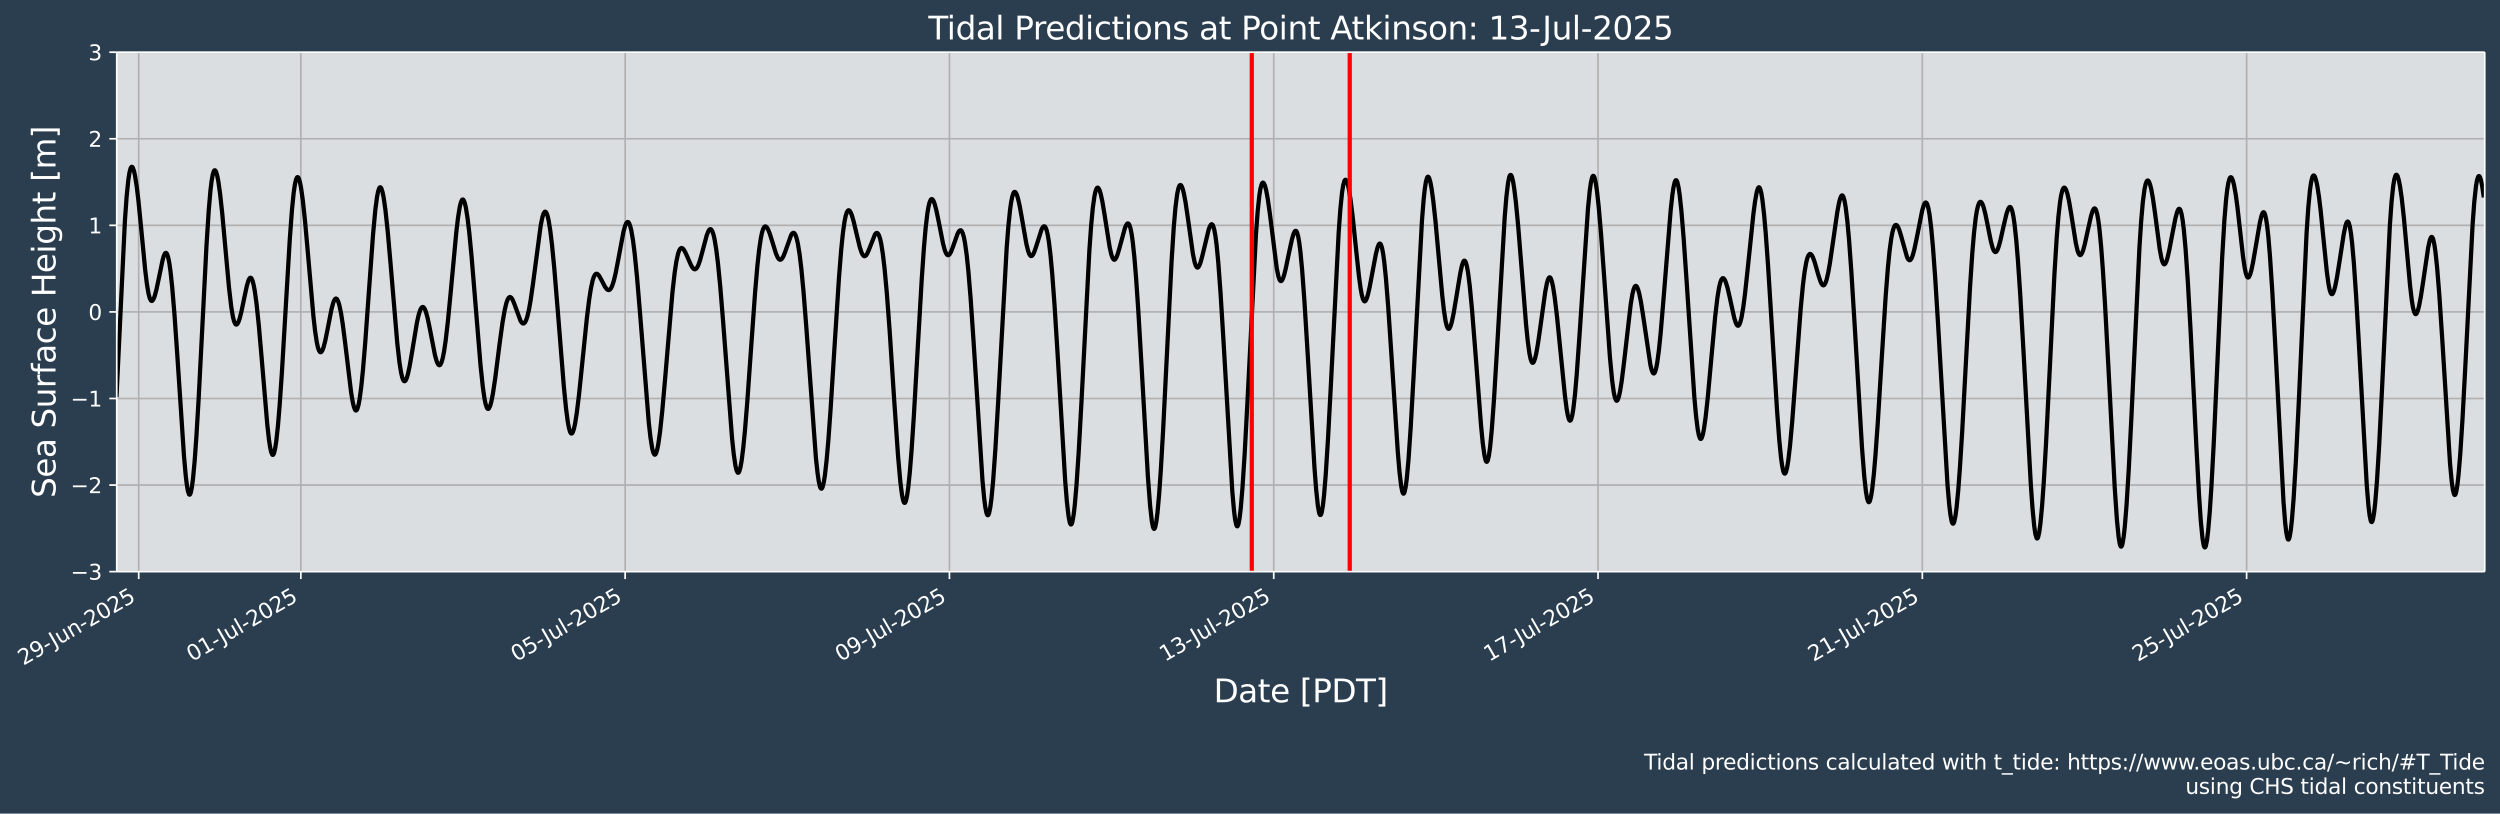
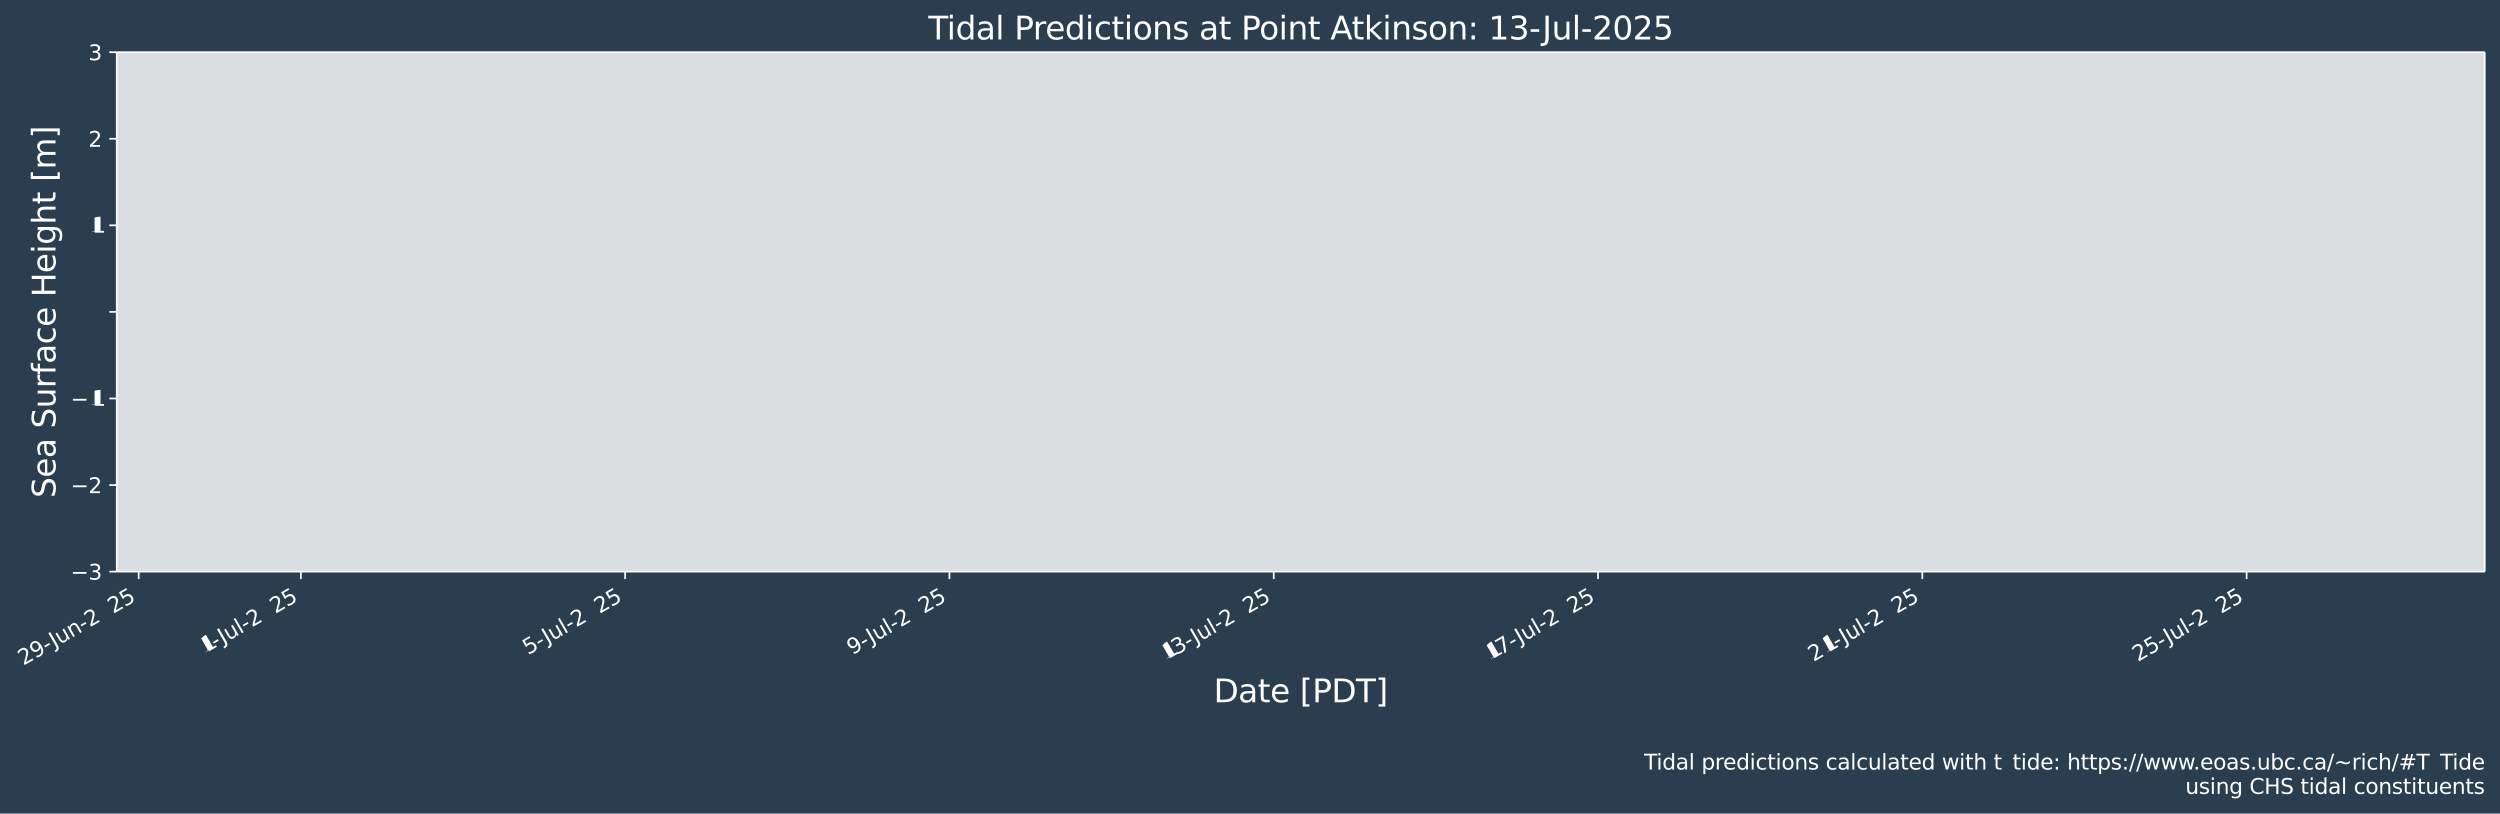
<svg xmlns="http://www.w3.org/2000/svg" xmlns:xlink="http://www.w3.org/1999/xlink" width="1178.2pt" height="383.43pt" version="1.1" viewBox="0 0 1178.2 383.43">
  <defs>
    <style type="text/css">*{stroke-linejoin: round; stroke-linecap: butt}</style>
  </defs>
  <g id="figure_1">
    <g id="patch_1">
      <path d="m0 383.43h1178.2v-383.43h-1178.2z" fill="#2b3e50" />
    </g>
    <g id="axes_1">
      <g id="patch_2">
        <path d="m55.019 269.4h1116v-244.8h-1116z" fill="#dbdee1" />
      </g>
      <g id="matplotlib.axis_1">
        <g id="xtick_1">
          <g id="line2d_1">
            <path d="m65.367 269.4v-244.8" clip-path="url(#p19560faa5f)" fill="none" stroke="#b0b0b0" stroke-linecap="square" stroke-width=".8" />
          </g>
          <g id="line2d_2">
            <defs>
              <path id="mb50087f4c3" d="m0 0v3.5" stroke="#fff" stroke-width=".8" />
            </defs>
            <use x="65.367" y="269.398" fill="#ffffff" stroke="#ffffff" stroke-width=".8" xlink:href="#mb50087f4c3" />
          </g>
          <g id="text_1">
            <g transform="translate(10.999 313.77) rotate(-30) scale(.1 -.1)" fill="#fff">
              <defs>
                <path id="DejaVuSans-32" transform="scale(.016)" d="m1228 531h2203v-531h-2962v531q359 372 979 998 621 627 780 809 303 340 423 576 121 236 121 464 0 372-261 606-261 235-680 235-297 0-627-103-329-103-704-313v638q381 153 712 231 332 78 607 78 725 0 1156-363 431-362 431-968 0-288-108-546-107-257-392-607-78-91-497-524-418-433-1181-1211z" />
                <path id="DejaVuSans-39" transform="scale(.016)" d="m703 97v575q238-113 481-172 244-59 479-59 625 0 954 420 330 420 377 1277-181-269-460-413-278-144-615-144-700 0-1108 423-408 424-408 1159 0 718 425 1152 425 435 1131 435 810 0 1236-621 427-620 427-1801 0-1103-524-1761-523-658-1407-658-238 0-482 47-243 47-506 141zm1256 1978q425 0 673 290 249 291 249 798 0 503-249 795-248 292-673 292t-673-292-248-795q0-507 248-798 248-290 673-290z" />
                <path id="DejaVuSans-2d" transform="scale(.016)" d="m313 2009h1684v-512h-1684v512z" />
                <path id="DejaVuSans-4a" transform="scale(.016)" d="m628 4666h631v-4341q0-844-320-1225t-1030-381h-240v531h197q418 0 590 235 172 234 172 840v4341z" />
                <path id="DejaVuSans-75" transform="scale(.016)" d="m544 1381v2119h575v-2097q0-497 193-746 194-248 582-248 465 0 735 297 271 297 271 810v1984h575v-3500h-575v538q-209-319-486-474-276-155-642-155-603 0-916 375-312 375-312 1097zm1447 2203z" />
                <path id="DejaVuSans-6e" transform="scale(.016)" d="m3513 2113v-2113h-575v2094q0 497-194 743-194 247-581 247-466 0-735-297-269-296-269-809v-1978h-578v3500h578v-544q207 316 486 472 280 156 646 156 603 0 912-373 310-373 310-1098z" />
-                 <path id="DejaVuSans-30" transform="scale(.016)" d="m2034 4250q-487 0-733-480-245-479-245-1442 0-959 245-1439 246-480 733-480 491 0 736 480 246 480 246 1439 0 963-246 1442-245 480-736 480zm0 500q785 0 1199-621 414-620 414-1801 0-1178-414-1799-414-620-1199-620-784 0-1198 620-414 621-414 1799 0 1181 414 1801 414 621 1198 621z" />
                <path id="DejaVuSans-35" transform="scale(.016)" d="m691 4666h2478v-532h-1900v-1143q137 47 274 70 138 23 276 23 781 0 1237-428 457-428 457-1159 0-753-469-1171-469-417-1322-417-294 0-599 50-304 50-629 150v635q281-153 581-228t634-75q541 0 856 284 316 284 316 772 0 487-316 771-315 285-856 285-253 0-505-56-251-56-513-175v2344z" />
              </defs>
              <use xlink:href="#DejaVuSans-32" />
              <use transform="translate(63.623)" xlink:href="#DejaVuSans-39" />
              <use transform="translate(127.25)" xlink:href="#DejaVuSans-2d" />
              <use transform="translate(168.96)" xlink:href="#DejaVuSans-4a" />
              <use transform="translate(198.45)" xlink:href="#DejaVuSans-75" />
              <use transform="translate(261.83)" xlink:href="#DejaVuSans-6e" />
              <use transform="translate(325.21)" xlink:href="#DejaVuSans-2d" />
              <use transform="translate(361.29)" xlink:href="#DejaVuSans-32" />
              <use transform="translate(424.91)" xlink:href="#DejaVuSans-30" />
              <use transform="translate(488.54)" xlink:href="#DejaVuSans-32" />
              <use transform="translate(552.16)" xlink:href="#DejaVuSans-35" />
            </g>
          </g>
        </g>
        <g id="xtick_2">
          <g id="line2d_3">
            <path d="m141.78 269.4v-244.8" clip-path="url(#p19560faa5f)" fill="none" stroke="#b0b0b0" stroke-linecap="square" stroke-width=".8" />
          </g>
          <g id="line2d_4">
            <use x="141.784" y="269.398" fill="#ffffff" stroke="#ffffff" stroke-width=".8" xlink:href="#mb50087f4c3" />
          </g>
          <g id="text_2">
            <g transform="translate(90.498 311.99) rotate(-30) scale(.1 -.1)" fill="#fff">
              <defs>
-                 <path id="DejaVuSans-31" transform="scale(.016)" d="m794 531h1031v3560l-1122-225v575l1116 225h631v-4135h1031v-531h-2687v531z" />
+                 <path id="DejaVuSans-31" transform="scale(.016)" d="m794 531h1031v3560v575l1116 225h631v-4135h1031v-531h-2687v531z" />
                <path id="DejaVuSans-6c" transform="scale(.016)" d="m603 4863h575v-4863h-575v4863z" />
              </defs>
              <use xlink:href="#DejaVuSans-30" />
              <use transform="translate(63.623)" xlink:href="#DejaVuSans-31" />
              <use transform="translate(127.25)" xlink:href="#DejaVuSans-2d" />
              <use transform="translate(168.96)" xlink:href="#DejaVuSans-4a" />
              <use transform="translate(198.45)" xlink:href="#DejaVuSans-75" />
              <use transform="translate(261.83)" xlink:href="#DejaVuSans-6c" />
              <use transform="translate(289.61)" xlink:href="#DejaVuSans-2d" />
              <use transform="translate(325.69)" xlink:href="#DejaVuSans-32" />
              <use transform="translate(389.32)" xlink:href="#DejaVuSans-30" />
              <use transform="translate(452.94)" xlink:href="#DejaVuSans-32" />
              <use transform="translate(516.56)" xlink:href="#DejaVuSans-35" />
            </g>
          </g>
        </g>
        <g id="xtick_3">
          <g id="line2d_5">
            <path d="m294.62 269.4v-244.8" clip-path="url(#p19560faa5f)" fill="none" stroke="#b0b0b0" stroke-linecap="square" stroke-width=".8" />
          </g>
          <g id="line2d_6">
            <use x="294.617" y="269.398" fill="#ffffff" stroke="#ffffff" stroke-width=".8" xlink:href="#mb50087f4c3" />
          </g>
          <g id="text_3">
            <g transform="translate(243.33 311.99) rotate(-30) scale(.1 -.1)" fill="#fff">
              <use xlink:href="#DejaVuSans-30" />
              <use transform="translate(63.623)" xlink:href="#DejaVuSans-35" />
              <use transform="translate(127.25)" xlink:href="#DejaVuSans-2d" />
              <use transform="translate(168.96)" xlink:href="#DejaVuSans-4a" />
              <use transform="translate(198.45)" xlink:href="#DejaVuSans-75" />
              <use transform="translate(261.83)" xlink:href="#DejaVuSans-6c" />
              <use transform="translate(289.61)" xlink:href="#DejaVuSans-2d" />
              <use transform="translate(325.69)" xlink:href="#DejaVuSans-32" />
              <use transform="translate(389.32)" xlink:href="#DejaVuSans-30" />
              <use transform="translate(452.94)" xlink:href="#DejaVuSans-32" />
              <use transform="translate(516.56)" xlink:href="#DejaVuSans-35" />
            </g>
          </g>
        </g>
        <g id="xtick_4">
          <g id="line2d_7">
            <path d="m447.45 269.4v-244.8" clip-path="url(#p19560faa5f)" fill="none" stroke="#b0b0b0" stroke-linecap="square" stroke-width=".8" />
          </g>
          <g id="line2d_8">
            <use x="447.45" y="269.398" fill="#ffffff" stroke="#ffffff" stroke-width=".8" xlink:href="#mb50087f4c3" />
          </g>
          <g id="text_4">
            <g transform="translate(396.16 311.99) rotate(-30) scale(.1 -.1)" fill="#fff">
              <use xlink:href="#DejaVuSans-30" />
              <use transform="translate(63.623)" xlink:href="#DejaVuSans-39" />
              <use transform="translate(127.25)" xlink:href="#DejaVuSans-2d" />
              <use transform="translate(168.96)" xlink:href="#DejaVuSans-4a" />
              <use transform="translate(198.45)" xlink:href="#DejaVuSans-75" />
              <use transform="translate(261.83)" xlink:href="#DejaVuSans-6c" />
              <use transform="translate(289.61)" xlink:href="#DejaVuSans-2d" />
              <use transform="translate(325.69)" xlink:href="#DejaVuSans-32" />
              <use transform="translate(389.32)" xlink:href="#DejaVuSans-30" />
              <use transform="translate(452.94)" xlink:href="#DejaVuSans-32" />
              <use transform="translate(516.56)" xlink:href="#DejaVuSans-35" />
            </g>
          </g>
        </g>
        <g id="xtick_5">
          <g id="line2d_9">
            <path d="m600.28 269.4v-244.8" clip-path="url(#p19560faa5f)" fill="none" stroke="#b0b0b0" stroke-linecap="square" stroke-width=".8" />
          </g>
          <g id="line2d_10">
            <use x="600.283" y="269.398" fill="#ffffff" stroke="#ffffff" stroke-width=".8" xlink:href="#mb50087f4c3" />
          </g>
          <g id="text_5">
            <g transform="translate(549 311.99) rotate(-30) scale(.1 -.1)" fill="#fff">
              <defs>
                <path id="DejaVuSans-33" transform="scale(.016)" d="m2597 2516q453-97 707-404 255-306 255-756 0-690-475-1069-475-378-1350-378-293 0-604 58t-642 174v609q262-153 574-231 313-78 654-78 593 0 904 234t311 681q0 413-289 645-289 233-804 233h-544v519h569q465 0 712 186t247 536q0 359-255 551-254 193-729 193-260 0-557-57-297-56-653-174v562q360 100 674 150t592 50q719 0 1137-327 419-326 419-882 0-388-222-655t-631-370z" />
              </defs>
              <use xlink:href="#DejaVuSans-31" />
              <use transform="translate(63.623)" xlink:href="#DejaVuSans-33" />
              <use transform="translate(127.25)" xlink:href="#DejaVuSans-2d" />
              <use transform="translate(168.96)" xlink:href="#DejaVuSans-4a" />
              <use transform="translate(198.45)" xlink:href="#DejaVuSans-75" />
              <use transform="translate(261.83)" xlink:href="#DejaVuSans-6c" />
              <use transform="translate(289.61)" xlink:href="#DejaVuSans-2d" />
              <use transform="translate(325.69)" xlink:href="#DejaVuSans-32" />
              <use transform="translate(389.32)" xlink:href="#DejaVuSans-30" />
              <use transform="translate(452.94)" xlink:href="#DejaVuSans-32" />
              <use transform="translate(516.56)" xlink:href="#DejaVuSans-35" />
            </g>
          </g>
        </g>
        <g id="xtick_6">
          <g id="line2d_11">
            <path d="m753.12 269.4v-244.8" clip-path="url(#p19560faa5f)" fill="none" stroke="#b0b0b0" stroke-linecap="square" stroke-width=".8" />
          </g>
          <g id="line2d_12">
            <use x="753.116" y="269.398" fill="#ffffff" stroke="#ffffff" stroke-width=".8" xlink:href="#mb50087f4c3" />
          </g>
          <g id="text_6">
            <g transform="translate(701.83 311.99) rotate(-30) scale(.1 -.1)" fill="#fff">
              <defs>
                <path id="DejaVuSans-37" transform="scale(.016)" d="m525 4666h3e3v-269l-1694-4397h-659l1594 4134h-2241v532z" />
              </defs>
              <use xlink:href="#DejaVuSans-31" />
              <use transform="translate(63.623)" xlink:href="#DejaVuSans-37" />
              <use transform="translate(127.25)" xlink:href="#DejaVuSans-2d" />
              <use transform="translate(168.96)" xlink:href="#DejaVuSans-4a" />
              <use transform="translate(198.45)" xlink:href="#DejaVuSans-75" />
              <use transform="translate(261.83)" xlink:href="#DejaVuSans-6c" />
              <use transform="translate(289.61)" xlink:href="#DejaVuSans-2d" />
              <use transform="translate(325.69)" xlink:href="#DejaVuSans-32" />
              <use transform="translate(389.32)" xlink:href="#DejaVuSans-30" />
              <use transform="translate(452.94)" xlink:href="#DejaVuSans-32" />
              <use transform="translate(516.56)" xlink:href="#DejaVuSans-35" />
            </g>
          </g>
        </g>
        <g id="xtick_7">
          <g id="line2d_13">
            <path d="m905.95 269.4v-244.8" clip-path="url(#p19560faa5f)" fill="none" stroke="#b0b0b0" stroke-linecap="square" stroke-width=".8" />
          </g>
          <g id="line2d_14">
            <use x="905.949" y="269.398" fill="#ffffff" stroke="#ffffff" stroke-width=".8" xlink:href="#mb50087f4c3" />
          </g>
          <g id="text_7">
            <g transform="translate(854.66 311.99) rotate(-30) scale(.1 -.1)" fill="#fff">
              <use xlink:href="#DejaVuSans-32" />
              <use transform="translate(63.623)" xlink:href="#DejaVuSans-31" />
              <use transform="translate(127.25)" xlink:href="#DejaVuSans-2d" />
              <use transform="translate(168.96)" xlink:href="#DejaVuSans-4a" />
              <use transform="translate(198.45)" xlink:href="#DejaVuSans-75" />
              <use transform="translate(261.83)" xlink:href="#DejaVuSans-6c" />
              <use transform="translate(289.61)" xlink:href="#DejaVuSans-2d" />
              <use transform="translate(325.69)" xlink:href="#DejaVuSans-32" />
              <use transform="translate(389.32)" xlink:href="#DejaVuSans-30" />
              <use transform="translate(452.94)" xlink:href="#DejaVuSans-32" />
              <use transform="translate(516.56)" xlink:href="#DejaVuSans-35" />
            </g>
          </g>
        </g>
        <g id="xtick_8">
          <g id="line2d_15">
            <path d="m1058.8 269.4v-244.8" clip-path="url(#p19560faa5f)" fill="none" stroke="#b0b0b0" stroke-linecap="square" stroke-width=".8" />
          </g>
          <g id="line2d_16">
            <use x="1058.782" y="269.398" fill="#ffffff" stroke="#ffffff" stroke-width=".8" xlink:href="#mb50087f4c3" />
          </g>
          <g id="text_8">
            <g transform="translate(1007.5 311.99) rotate(-30) scale(.1 -.1)" fill="#fff">
              <use xlink:href="#DejaVuSans-32" />
              <use transform="translate(63.623)" xlink:href="#DejaVuSans-35" />
              <use transform="translate(127.25)" xlink:href="#DejaVuSans-2d" />
              <use transform="translate(168.96)" xlink:href="#DejaVuSans-4a" />
              <use transform="translate(198.45)" xlink:href="#DejaVuSans-75" />
              <use transform="translate(261.83)" xlink:href="#DejaVuSans-6c" />
              <use transform="translate(289.61)" xlink:href="#DejaVuSans-2d" />
              <use transform="translate(325.69)" xlink:href="#DejaVuSans-32" />
              <use transform="translate(389.32)" xlink:href="#DejaVuSans-30" />
              <use transform="translate(452.94)" xlink:href="#DejaVuSans-32" />
              <use transform="translate(516.56)" xlink:href="#DejaVuSans-35" />
            </g>
          </g>
        </g>
        <g id="text_9">
          <g transform="translate(571.98 330.97) scale(.15 -.15)" fill="#fff">
            <defs>
              <path id="BitstreamVeraSans-Roman-44" transform="scale(.016)" d="m1259 4147v-3628h763q966 0 1414 437 448 438 448 1382 0 937-448 1373t-1414 436h-763zm-631 519h1297q1356 0 1990-564 635-564 635-1764 0-1207-638-1773-637-565-1987-565h-1297v4666z" />
              <path id="BitstreamVeraSans-Roman-61" transform="scale(.016)" d="m2194 1759q-697 0-966-159t-269-544q0-306 202-486 202-179 548-179 479 0 768 339t289 901v128h-572zm1147 238v-1997h-575v531q-197-318-491-470t-719-152q-537 0-855 302-317 302-317 808 0 590 395 890 396 300 1180 300h807v57q0 397-261 614t-733 217q-300 0-585-72-284-72-546-216v532q315 122 612 182 297 61 578 61 760 0 1135-394 375-393 375-1193z" />
              <path id="BitstreamVeraSans-Roman-74" transform="scale(.016)" d="m1172 4494v-994h1184v-447h-1184v-1900q0-428 117-550t477-122h590v-481h-590q-666 0-919 248-253 249-253 905v1900h-422v447h422v994h578z" />
              <path id="BitstreamVeraSans-Roman-65" transform="scale(.016)" d="m3597 1894v-281h-2644q38-594 358-905t892-311q331 0 642 81t618 244v-544q-310-131-635-200t-659-69q-838 0-1327 487-489 488-489 1320 0 859 464 1363 464 505 1252 505 706 0 1117-455 411-454 411-1235zm-575 169q-6 471-264 752-258 282-683 282-481 0-770-272t-333-766l2050 4z" />
              <path id="BitstreamVeraSans-Roman-5b" transform="scale(.016)" d="m550 4863h1325v-447h-750v-4813h750v-447h-1325v5707z" />
              <path id="BitstreamVeraSans-Roman-50" transform="scale(.016)" d="m1259 4147v-1753h794q441 0 681 228 241 228 241 650 0 419-241 647-240 228-681 228h-794zm-631 519h1425q785 0 1186-355 402-355 402-1039 0-691-402-1044-401-353-1186-353h-794v-1875h-631v4666z" />
              <path id="BitstreamVeraSans-Roman-54" transform="scale(.016)" d="m-19 4666h3947v-532h-1656v-4134h-634v4134h-1657v532z" />
              <path id="BitstreamVeraSans-Roman-5d" transform="scale(.016)" d="m1947 4863v-5707h-1325v447h747v4813h-747v447h1325z" />
            </defs>
            <use xlink:href="#BitstreamVeraSans-Roman-44" />
            <use transform="translate(77.002)" xlink:href="#BitstreamVeraSans-Roman-61" />
            <use transform="translate(138.28)" xlink:href="#BitstreamVeraSans-Roman-74" />
            <use transform="translate(177.49)" xlink:href="#BitstreamVeraSans-Roman-65" />
            <use transform="translate(239.01)" xlink:href="#BitstreamVeraSans-Roman-20" />
            <use transform="translate(270.8)" xlink:href="#BitstreamVeraSans-Roman-5b" />
            <use transform="translate(309.81)" xlink:href="#BitstreamVeraSans-Roman-50" />
            <use transform="translate(370.12)" xlink:href="#BitstreamVeraSans-Roman-44" />
            <use transform="translate(447.12)" xlink:href="#BitstreamVeraSans-Roman-54" />
            <use transform="translate(508.2)" xlink:href="#BitstreamVeraSans-Roman-5d" />
          </g>
        </g>
      </g>
      <g id="matplotlib.axis_2">
        <g id="ytick_1">
          <g id="line2d_17">
            <path d="m55.019 269.4h1116" clip-path="url(#p19560faa5f)" fill="none" stroke="#b0b0b0" stroke-linecap="square" stroke-width=".8" />
          </g>
          <g id="line2d_18">
            <defs>
              <path id="m6c40f600f6" d="m0 0h-3.5" stroke="#fff" stroke-width=".8" />
            </defs>
            <use x="55.019" y="269.398" fill="#ffffff" stroke="#ffffff" stroke-width=".8" xlink:href="#m6c40f600f6" />
          </g>
          <g id="text_10">
            <g transform="translate(33.277 273.2) scale(.1 -.1)" fill="#fff">
              <defs>
                <path id="DejaVuSans-2212" transform="scale(.016)" d="m678 2272h4006v-531h-4006v531z" />
              </defs>
              <use xlink:href="#DejaVuSans-2212" />
              <use transform="translate(83.789)" xlink:href="#DejaVuSans-33" />
            </g>
          </g>
        </g>
        <g id="ytick_2">
          <g id="line2d_19">
            <path d="m55.019 228.6h1116" clip-path="url(#p19560faa5f)" fill="none" stroke="#b0b0b0" stroke-linecap="square" stroke-width=".8" />
          </g>
          <g id="line2d_20">
            <use x="55.019" y="228.598" fill="#ffffff" stroke="#ffffff" stroke-width=".8" xlink:href="#m6c40f600f6" />
          </g>
          <g id="text_11">
            <g transform="translate(33.277 232.4) scale(.1 -.1)" fill="#fff">
              <use xlink:href="#DejaVuSans-2212" />
              <use transform="translate(83.789)" xlink:href="#DejaVuSans-32" />
            </g>
          </g>
        </g>
        <g id="ytick_3">
          <g id="line2d_21">
            <path d="m55.019 187.8h1116" clip-path="url(#p19560faa5f)" fill="none" stroke="#b0b0b0" stroke-linecap="square" stroke-width=".8" />
          </g>
          <g id="line2d_22">
            <use x="55.019" y="187.798" fill="#ffffff" stroke="#ffffff" stroke-width=".8" xlink:href="#m6c40f600f6" />
          </g>
          <g id="text_12">
            <g transform="translate(33.277 191.6) scale(.1 -.1)" fill="#fff">
              <use xlink:href="#DejaVuSans-2212" />
              <use transform="translate(83.789)" xlink:href="#DejaVuSans-31" />
            </g>
          </g>
        </g>
        <g id="ytick_4">
          <g id="line2d_23">
-             <path d="m55.019 147h1116" clip-path="url(#p19560faa5f)" fill="none" stroke="#b0b0b0" stroke-linecap="square" stroke-width=".8" />
-           </g>
+             </g>
          <g id="line2d_24">
            <use x="55.019" y="146.998" fill="#ffffff" stroke="#ffffff" stroke-width=".8" xlink:href="#m6c40f600f6" />
          </g>
          <g id="text_13">
            <g transform="translate(41.657 150.8) scale(.1 -.1)" fill="#fff">
              <use xlink:href="#DejaVuSans-30" />
            </g>
          </g>
        </g>
        <g id="ytick_5">
          <g id="line2d_25">
            <path d="m55.019 106.2h1116" clip-path="url(#p19560faa5f)" fill="none" stroke="#b0b0b0" stroke-linecap="square" stroke-width=".8" />
          </g>
          <g id="line2d_26">
            <use x="55.019" y="106.198" fill="#ffffff" stroke="#ffffff" stroke-width=".8" xlink:href="#m6c40f600f6" />
          </g>
          <g id="text_14">
            <g transform="translate(41.657 110) scale(.1 -.1)" fill="#fff">
              <use xlink:href="#DejaVuSans-31" />
            </g>
          </g>
        </g>
        <g id="ytick_6">
          <g id="line2d_27">
            <path d="m55.019 65.398h1116" clip-path="url(#p19560faa5f)" fill="none" stroke="#b0b0b0" stroke-linecap="square" stroke-width=".8" />
          </g>
          <g id="line2d_28">
            <use x="55.019" y="65.398" fill="#ffffff" stroke="#ffffff" stroke-width=".8" xlink:href="#m6c40f600f6" />
          </g>
          <g id="text_15">
            <g transform="translate(41.657 69.197) scale(.1 -.1)" fill="#fff">
              <use xlink:href="#DejaVuSans-32" />
            </g>
          </g>
        </g>
        <g id="ytick_7">
          <g id="line2d_29">
            <path d="m55.019 24.598h1116" clip-path="url(#p19560faa5f)" fill="none" stroke="#b0b0b0" stroke-linecap="square" stroke-width=".8" />
          </g>
          <g id="line2d_30">
            <use x="55.019" y="24.598" fill="#ffffff" stroke="#ffffff" stroke-width=".8" xlink:href="#m6c40f600f6" />
          </g>
          <g id="text_16">
            <g transform="translate(41.657 28.397) scale(.1 -.1)" fill="#fff">
              <use xlink:href="#DejaVuSans-33" />
            </g>
          </g>
        </g>
        <g id="text_17">
          <g transform="translate(26.157 234.64) rotate(-90) scale(.15 -.15)" fill="#fff">
            <defs>
              <path id="BitstreamVeraSans-Roman-53" transform="scale(.016)" d="m3425 4513v-616q-359 172-678 256-319 85-616 85-515 0-795-200t-280-569q0-310 186-468 186-157 705-254l381-78q706-135 1042-474t336-907q0-679-455-1029-454-350-1332-350-331 0-705 75-373 75-773 222v650q384-215 753-325 369-109 725-109 540 0 834 212 294 213 294 607 0 343-211 537t-692 291l-385 75q-706 140-1022 440-315 300-315 835 0 619 436 975t1201 356q329 0 669-60 341-59 697-177z" />
              <path id="BitstreamVeraSans-Roman-75" transform="scale(.016)" d="m544 1381v2119h575v-2097q0-497 193-746 194-248 582-248 465 0 735 297 271 297 271 810v1984h575v-3500h-575v538q-209-319-486-474-276-155-642-155-603 0-916 375-312 375-312 1097z" />
              <path id="BitstreamVeraSans-Roman-72" transform="scale(.016)" d="m2631 2963q-97 56-211 82-114 27-251 27-488 0-749-317t-261-911v-1844h-578v3500h578v-544q182 319 472 473 291 155 707 155 59 0 131-8 72-7 159-23l3-590z" />
              <path id="BitstreamVeraSans-Roman-66" transform="scale(.016)" d="m2375 4863v-479h-550q-309 0-430-125-120-125-120-450v-309h947v-447h-947v-3053h-578v3053h-550v447h550v244q0 584 272 851 272 268 862 268h544z" />
              <path id="BitstreamVeraSans-Roman-63" transform="scale(.016)" d="m3122 3366v-538q-244 135-489 202t-495 67q-560 0-870-355-309-354-309-995t309-996q310-354 870-354 250 0 495 67t489 202v-532q-241-112-499-168-257-57-548-57-791 0-1257 497-465 497-465 1341 0 856 470 1346 471 491 1290 491 265 0 518-55 253-54 491-163z" />
              <path id="BitstreamVeraSans-Roman-48" transform="scale(.016)" d="m628 4666h631v-1913h2294v1913h631v-4666h-631v2222h-2294v-2222h-631v4666z" />
              <path id="BitstreamVeraSans-Roman-69" transform="scale(.016)" d="m603 3500h575v-3500h-575v3500zm0 1363h575v-729h-575v729z" />
              <path id="BitstreamVeraSans-Roman-67" transform="scale(.016)" d="m2906 1791q0 625-258 968-257 344-723 344-462 0-720-344-258-343-258-968 0-622 258-966t720-344q466 0 723 344 258 344 258 966zm575-1357q0-893-397-1329-396-436-1215-436-303 0-572 45t-522 139v559q253-137 500-202 247-66 503-66 566 0 847 295t281 892v285q-178-310-456-463t-666-153q-643 0-1037 490-394 491-394 1301 0 812 394 1302 394 491 1037 491 388 0 666-153t456-462v531h575v-3066z" />
              <path id="BitstreamVeraSans-Roman-68" transform="scale(.016)" d="m3513 2113v-2113h-575v2094q0 497-194 743-194 247-581 247-466 0-735-297-269-296-269-809v-1978h-578v4863h578v-1907q207 316 486 472 280 156 646 156 603 0 912-373 310-373 310-1098z" />
              <path id="BitstreamVeraSans-Roman-6d" transform="scale(.016)" d="m3328 2828q216 388 516 572t706 184q547 0 844-383 297-382 297-1088v-2113h-578v2094q0 503-179 746-178 244-543 244-447 0-707-297-259-296-259-809v-1978h-578v2094q0 506-178 748t-550 242q-441 0-701-298-259-298-259-808v-1978h-578v3500h578v-544q197 322 472 475t653 153q382 0 649-194 267-193 395-562z" />
            </defs>
            <use xlink:href="#BitstreamVeraSans-Roman-53" />
            <use transform="translate(63.477)" xlink:href="#BitstreamVeraSans-Roman-65" />
            <use transform="translate(125)" xlink:href="#BitstreamVeraSans-Roman-61" />
            <use transform="translate(186.28)" xlink:href="#BitstreamVeraSans-Roman-20" />
            <use transform="translate(218.07)" xlink:href="#BitstreamVeraSans-Roman-53" />
            <use transform="translate(281.54)" xlink:href="#BitstreamVeraSans-Roman-75" />
            <use transform="translate(344.92)" xlink:href="#BitstreamVeraSans-Roman-72" />
            <use transform="translate(386.04)" xlink:href="#BitstreamVeraSans-Roman-66" />
            <use transform="translate(421.24)" xlink:href="#BitstreamVeraSans-Roman-61" />
            <use transform="translate(482.52)" xlink:href="#BitstreamVeraSans-Roman-63" />
            <use transform="translate(537.5)" xlink:href="#BitstreamVeraSans-Roman-65" />
            <use transform="translate(599.02)" xlink:href="#BitstreamVeraSans-Roman-20" />
            <use transform="translate(630.81)" xlink:href="#BitstreamVeraSans-Roman-48" />
            <use transform="translate(706.01)" xlink:href="#BitstreamVeraSans-Roman-65" />
            <use transform="translate(767.53)" xlink:href="#BitstreamVeraSans-Roman-69" />
            <use transform="translate(795.31)" xlink:href="#BitstreamVeraSans-Roman-67" />
            <use transform="translate(858.79)" xlink:href="#BitstreamVeraSans-Roman-68" />
            <use transform="translate(922.17)" xlink:href="#BitstreamVeraSans-Roman-74" />
            <use transform="translate(961.38)" xlink:href="#BitstreamVeraSans-Roman-20" />
            <use transform="translate(993.16)" xlink:href="#BitstreamVeraSans-Roman-5b" />
            <use transform="translate(1032.2)" xlink:href="#BitstreamVeraSans-Roman-6d" />
            <use transform="translate(1129.6)" xlink:href="#BitstreamVeraSans-Roman-5d" />
          </g>
        </g>
      </g>
      <g id="line2d_31">
        <path d="m54.887 187.13 3.98-83.095 0.796-11.191 0.796-7.928 0.531-3.455 0.531-2.064 0.265-0.542 0.265-0.235 0.265 0.057 0.265 0.333 0.531 1.435 0.531 2.368 0.796 5.076 0.796 6.613 1.327 13.379 1.857 19.269 0.796 6.553 0.796 4.731 0.531 2.02 0.531 1.116 0.265 0.236 0.265 0.035 0.265-0.153 0.531-0.815 0.531-1.399 0.796-2.955 1.061-4.997 1.857-8.969 0.531-1.842 0.531-1.184 0.265-0.292 0.265-0.067 0.265 0.173 0.265 0.424 0.531 1.634 0.531 2.698 0.531 3.737 0.796 7.401 1.061 12.679 1.327 19.059 3.184 48.036 0.796 8.952 0.531 4.479 0.531 3.06 0.531 1.505 0.265 0.144 0.265-0.265 0.265-0.672 0.531-2.537 0.531-4.042 0.796-8.578 0.796-11.113 1.061-17.855 1.592-30.978 2.123-41.507 1.061-16.553 0.796-9.208 0.531-4.424 0.531-3.036 0.531-1.694 0.265-0.369 0.265-0.066 0.265 0.223 0.265 0.498 0.531 1.763 0.531 2.695 0.796 5.559 1.061 9.702 1.592 17.561 1.592 17.352 1.061 9.074 0.796 4.718 0.531 2.045 0.531 1.177 0.265 0.279 0.265 0.085 0.265-0.099 0.265-0.27 0.531-1.008 0.531-1.548 0.796-3.119 1.327-6.424 1.327-6.136 0.796-2.502 0.531-0.856 0.265-0.14 0.265 0.067 0.265 0.281 0.531 1.219 0.531 2.096 0.531 2.943 0.796 5.873 1.061 10.126 1.327 15.246 2.653 31.342 0.796 7.104 0.531 3.553 0.531 2.417 0.531 1.161 0.265 0.085 0.265-0.252 0.265-0.59 0.531-2.18 0.531-3.459 0.796-7.368 0.796-9.6 1.061-15.49 1.592-26.873 2.123-35.867 1.061-14.223 0.796-7.806 0.531-3.648 0.531-2.368 0.531-1.112 0.265-0.103 0.265 0.186 0.265 0.464 0.531 1.713 0.531 2.673 0.796 5.578 1.061 9.828 1.327 14.835 2.653 30.312 0.796 7.002 0.796 5.248 0.531 2.42 0.531 1.545 0.531 0.702 0.265 0.053 0.265-0.134 0.531-0.786 0.531-1.399 0.796-3.036 1.061-5.233 1.857-9.552 0.796-3.022 0.531-1.345 0.531-0.712 0.265-0.102 0.265 0.072 0.265 0.248 0.531 1.022 0.531 1.706 0.796 3.759 0.796 5.029 1.061 8.222 2.919 24.192 0.796 4.694 0.531 2.188 0.531 1.299 0.265 0.288 0.265 0.036 0.265-0.222 0.265-0.482 0.531-1.746 0.531-2.766 0.796-5.932 0.796-7.805 1.061-12.698 1.592-22.098 2.123-29.302 1.061-11.434 0.796-6.088 0.531-2.686 0.531-1.54 0.265-0.34 0.265-0.059 0.265 0.217 0.265 0.486 0.531 1.74 0.531 2.695 0.796 5.639 1.061 9.908 1.327 15.046 3.184 37.703 1.061 9.319 0.796 4.897 0.531 2.152 0.531 1.251 0.265 0.295 0.265 0.084 0.265-0.12 0.265-0.314 0.531-1.169 0.531-1.81 0.796-3.697 1.061-6.18 2.388-14.41 0.796-3.562 0.796-2.453 0.531-0.942 0.531-0.36 0.265 0.04 0.265 0.186 0.531 0.8 0.531 1.342 0.796 2.912 1.061 5.128 2.388 12.278 0.796 2.855 0.531 1.246 0.531 0.622 0.265 0.056 0.265-0.123 0.265-0.307 0.531-1.18 0.531-1.938 0.531-2.681 0.796-5.319 1.061-9.151 1.327-13.745 2.653-28.425 0.796-6.694 0.796-4.97 0.531-2.177 0.531-1.192 0.265-0.217 0.265 0.036 0.265 0.288 0.531 1.315 0.531 2.261 0.796 5.029 0.796 6.716 1.061 11.023 1.592 19.271 2.653 32.241 1.061 10.083 0.796 5.553 0.531 2.575 0.531 1.624 0.265 0.454 0.265 0.219 0.265-0.01 0.265-0.232 0.531-1.093 0.531-1.858 0.796-4.006 1.061-7.059 2.123-16.673 1.327-9.636 1.061-6.09 0.796-3.281 0.531-1.498 0.531-0.926 0.531-0.362 0.265 0.022 0.531 0.416 0.531 0.853 0.796 1.9 2.919 7.989 0.531 0.822 0.531 0.442 0.265 0.06 0.265-0.057 0.531-0.487 0.531-1.014 0.531-1.559 0.796-3.352 0.796-4.474 1.061-7.369 3.715-28.059 0.796-3.815 0.531-1.637 0.531-0.819 0.265-0.086 0.265 0.134 0.265 0.357 0.531 1.379 0.531 2.252 0.796 4.92 0.796 6.584 1.061 10.893 1.592 19.314 2.919 36.47 1.061 10.634 0.796 6.017 0.531 2.867 0.531 1.869 0.265 0.55 0.265 0.294 0.265 0.04 0.265-0.208 0.265-0.449 0.531-1.583 0.531-2.424 0.796-4.995 1.061-8.64 1.592-15.458 2.123-20.741 1.061-8.582 0.796-5.096 0.796-3.744 0.531-1.71 0.531-1.097 0.531-0.53 0.531-0.034 0.531 0.375 0.531 0.686 1.061 1.925 1.592 3.055 0.796 1.102 0.531 0.429 0.531 0.112 0.531-0.26 0.531-0.673 0.531-1.108 0.796-2.469 0.796-3.34 1.061-5.458 2.653-14.158 0.796-2.872 0.531-1.212 0.531-0.546 0.265-0.001 0.265 0.178 0.265 0.384 0.531 1.36 0.531 2.153 0.796 4.683 0.796 6.313 1.061 10.605 1.327 15.855 4.245 53.016 0.796 7.042 0.796 5.018 0.531 2.051 0.531 0.952 0.265 0.06 0.265-0.214 0.265-0.482 0.531-1.739 0.531-2.702 0.796-5.644 1.061-9.931 1.327-15.054 3.449-40.648 1.061-9.373 0.796-5.265 0.796-3.63 0.531-1.535 0.531-0.886 0.531-0.315 0.531 0.165 0.531 0.55 0.796 1.351 1.061 2.371 1.592 3.633 0.796 1.311 0.531 0.514 0.531 0.155 0.531-0.244 0.531-0.655 0.531-1.054 0.796-2.24 1.061-3.864 2.123-7.985 0.796-1.986 0.531-0.749 0.265-0.15 0.265 0.005 0.265 0.169 0.531 0.855 0.531 1.576 0.531 2.317 0.796 4.858 0.796 6.449 1.061 10.803 1.327 16.25 4.245 55.338 0.796 7.492 0.796 5.388 0.531 2.222 0.531 1.039 0.265 0.067 0.265-0.234 0.265-0.531 0.531-1.924 0.531-3.008 0.796-6.327 0.796-8.167 1.061-13.08 1.857-26.256 1.857-25.754 1.061-12.262 0.796-7.332 0.796-5.485 0.531-2.601 0.531-1.785 0.531-1.029 0.265-0.256 0.265-0.099 0.265 0.046 0.531 0.477 0.531 0.91 0.796 1.979 1.061 3.358 1.857 6.008 0.796 1.835 0.531 0.77 0.531 0.348 0.531-0.091 0.531-0.518 0.531-0.902 0.796-1.929 2.919-8.227 0.531-0.77 0.531-0.286 0.265 0.067 0.265 0.22 0.531 0.931 0.531 1.628 0.531 2.358 0.796 4.929 0.796 6.562 1.061 11.074 1.327 16.847 4.511 61.479 0.796 7.35 0.531 3.593 0.531 2.397 0.265 0.721 0.265 0.394 0.265 0.064 0.265-0.266 0.265-0.592 0.531-2.136 0.531-3.338 0.796-7.028 0.796-9.088 1.061-14.596 1.857-29.501 2.123-32.975 1.061-13.262 0.796-7.73 0.796-5.605 0.531-2.547 0.531-1.639 0.531-0.804 0.265-0.117 0.265 0.056 0.265 0.216 0.531 0.861 0.531 1.346 0.796 2.716 1.327 5.617 1.592 6.631 0.796 2.429 0.531 1.084 0.531 0.6 0.265 0.114 0.265-0.008 0.531-0.361 0.531-0.772 0.796-1.754 2.919-7.414 0.531-0.572 0.265-0.103 0.265 0.036 0.265 0.187 0.531 0.866 0.531 1.578 0.531 2.339 0.796 4.984 0.796 6.742 1.061 11.517 1.327 17.709 2.123 32.392 1.857 26.908 1.061 11.974 0.796 6.238 0.531 2.562 0.265 0.761 0.265 0.404 0.265 0.044 0.265-0.316 0.265-0.673 0.531-2.386 0.531-3.697 0.796-7.745 0.796-9.98 1.061-15.995 1.857-32.348 1.857-32.051 1.061-15.257 0.796-9.085 0.796-6.768 0.531-3.191 0.531-2.167 0.531-1.208 0.265-0.271 0.265-0.066 0.265 0.127 0.531 0.776 0.531 1.381 0.796 2.973 1.061 5.103 2.123 10.755 0.796 2.958 0.531 1.359 0.531 0.806 0.265 0.192 0.265 0.054 0.265-0.079 0.531-0.524 0.531-0.943 0.796-2.007 2.388-6.725 0.531-0.952 0.531-0.508 0.265-0.052 0.265 0.102 0.265 0.268 0.531 1.084 0.531 1.877 0.531 2.725 0.796 5.723 0.796 7.638 1.061 12.859 1.327 19.425 4.245 66.173 0.796 8.469 0.531 4.104 0.531 2.686 0.265 0.777 0.265 0.388 0.265-0.003 0.265-0.394 0.265-0.78 0.531-2.682 0.531-4.089 0.796-8.473 1.061-14.87 1.327-22.713 3.98-71.913 0.796-10.232 0.796-7.736 0.531-3.724 0.531-2.608 0.531-1.555 0.265-0.41 0.265-0.181 0.265 0.035 0.265 0.237 0.531 1.026 0.531 1.669 0.796 3.475 1.061 5.869 2.123 12.171 0.796 3.268 0.531 1.467 0.531 0.835 0.265 0.178 0.265 0.024 0.265-0.124 0.531-0.651 0.531-1.122 0.796-2.275 2.653-8.361 0.531-1.001 0.531-0.496 0.265-0.017 0.265 0.158 0.265 0.349 0.531 1.323 0.531 2.228 0.531 3.188 0.796 6.602 0.796 8.675 1.061 14.327 1.327 21.149 3.715 62.006 0.796 9.782 0.796 6.93 0.531 2.733 0.265 0.755 0.265 0.336 0.265-0.085 0.265-0.503 0.265-0.915 0.531-3.022 0.531-4.503 0.796-9.185 1.061-15.899 1.327-24.034 3.715-71.157 0.796-11.199 0.796-8.533 0.796-5.765 0.531-2.368 0.531-1.282 0.265-0.266 0.265-0.033 0.265 0.185 0.531 0.971 0.531 1.682 0.796 3.626 1.061 6.327 2.388 15.226 0.796 3.504 0.531 1.518 0.531 0.801 0.265 0.133 0.265-0.042 0.265-0.203 0.531-0.847 0.531-1.337 0.796-2.649 2.653-9.745 0.531-1.313 0.531-0.808 0.265-0.167 0.265 0.016 0.265 0.217 0.265 0.435 0.531 1.585 0.531 2.61 0.531 3.68 0.796 7.502 0.796 9.675 1.061 15.63 1.592 27.235 2.919 50.821 1.061 13.94 0.796 7.018 0.531 2.672 0.265 0.687 0.265 0.244 0.265-0.2 0.265-0.64 0.531-2.561 0.531-4.167 0.796-8.896 0.796-11.507 1.061-18.389 1.592-31.761 2.388-47.749 1.061-16.53 0.796-9.177 0.796-6.21 0.531-2.554 0.531-1.391 0.265-0.295 0.265-0.049 0.265 0.183 0.265 0.4 0.531 1.395 0.531 2.101 0.796 4.26 1.061 7.198 2.388 16.975 0.796 3.834 0.531 1.639 0.531 0.83 0.265 0.117 0.265-0.073 0.265-0.252 0.531-0.987 0.531-1.523 0.796-2.986 2.919-12.104 0.531-1.454 0.531-0.882 0.265-0.173 0.265 0.034 0.265 0.26 0.265 0.505 0.531 1.803 0.531 2.928 0.531 4.08 0.796 8.19 1.061 14.23 1.327 21.517 4.245 72.447 0.796 9.019 0.531 4.175 0.531 2.488 0.265 0.574 0.265 0.119 0.265-0.337 0.265-0.788 0.531-2.885 0.531-4.514 0.796-9.422 1.061-16.45 1.327-24.827 3.98-78.376 0.796-10.677 0.796-7.574 0.531-3.308 0.531-1.998 0.265-0.544 0.265-0.262 0.265 0.002 0.265 0.249 0.531 1.175 0.531 1.976 0.796 4.239 1.061 7.529 3.184 25.299 0.796 3.818 0.531 1.483 0.265 0.41 0.265 0.193 0.265-0.017 0.265-0.216 0.531-0.971 0.531-1.576 0.796-3.179 1.592-7.692 1.327-6.078 0.796-2.673 0.531-1.038 0.265-0.227 0.265-0.003 0.265 0.242 0.265 0.505 0.531 1.853 0.531 3.031 0.531 4.212 0.796 8.38 1.061 14.331 1.592 25.748 3.184 53.384 0.796 10.343 0.796 7.509 0.531 3.055 0.265 0.881 0.265 0.434 0.265-0.019 0.265-0.472 0.265-0.92 0.531-3.137 0.531-4.746 0.796-9.72 1.061-16.71 1.327-24.862 3.715-72.601 0.796-10.981 0.796-7.816 0.531-3.375 0.531-1.964 0.265-0.487 0.265-0.18 0.265 0.108 0.265 0.377 0.531 1.487 0.531 2.348 0.796 4.876 1.061 8.513 1.592 15.317 1.327 12.379 0.796 5.86 0.531 2.9 0.531 1.975 0.531 1.019 0.265 0.159 0.265-0.063 0.265-0.271 0.531-1.107 0.531-1.742 0.796-3.483 1.327-7.05 1.592-8.43 0.796-3.201 0.531-1.367 0.265-0.382 0.265-0.152 0.265 0.098 0.265 0.365 0.531 1.578 0.531 2.746 0.531 3.897 0.796 7.811 1.061 13.332 1.592 23.734 2.919 44.461 0.796 9.411 0.796 6.761 0.531 2.67 0.265 0.723 0.265 0.298 0.265-0.132 0.265-0.564 0.531-2.4 0.531-4.013 0.796-8.691 1.061-15.513 1.327-23.513 3.98-73.892 0.796-9.996 0.531-4.889 0.531-3.384 0.531-1.896 0.265-0.415 0.265-0.081 0.265 0.236 0.265 0.532 0.531 1.874 0.531 2.822 0.796 5.704 1.061 9.755 1.592 17.541 1.592 17.435 0.796 7.058 0.796 5.151 0.531 2.198 0.531 1.174 0.265 0.213 0.265-0.025 0.265-0.25 0.531-1.113 0.531-1.817 0.796-3.738 1.327-7.859 1.857-11.359 0.796-3.66 0.531-1.591 0.265-0.475 0.265-0.236 0.265 0.018 0.265 0.283 0.265 0.556 0.531 1.937 0.531 3.011 0.796 6.334 1.061 11.12 1.592 20.094 2.653 34.411 0.796 8.13 0.796 5.835 0.531 2.275 0.265 0.594 0.265 0.214 0.265-0.174 0.265-0.564 0.531-2.287 0.531-3.768 0.796-8.133 1.061-14.517 1.327-21.941 3.715-63.872 0.796-9.663 0.796-6.64 0.531-2.572 0.265-0.723 0.265-0.356 0.265 4.08e-4 0.265 0.342 0.265 0.666 0.531 2.227 0.531 3.284 0.796 6.562 1.061 11.09 1.592 19.824 2.123 26.515 0.796 7.851 0.796 5.794 0.531 2.546 0.531 1.451 0.265 0.321 0.265 0.062 0.265-0.186 0.265-0.422 0.531-1.488 0.531-2.236 0.796-4.459 1.061-7.328 2.388-17.251 0.796-4.129 0.531-1.811 0.531-0.908 0.265-0.091 0.265 0.157 0.265 0.405 0.531 1.536 0.531 2.442 0.796 5.127 1.061 8.912 1.592 15.927 2.123 21.201 0.796 6.137 0.531 3.023 0.531 1.959 0.265 0.535 0.265 0.22 0.265-0.105 0.265-0.435 0.531-1.864 0.531-3.157 0.796-6.954 0.796-9.182 1.327-18.693 3.98-59.547 0.796-8.102 0.531-3.86 0.531-2.468 0.265-0.691 0.265-0.326 0.265 0.035 0.265 0.388 0.265 0.73 0.531 2.425 0.531 3.588 0.796 7.214 1.061 12.247 1.592 21.841 2.653 37 1.061 11.102 0.796 5.701 0.531 2.369 0.531 1.192 0.265 0.163 0.265-0.115 0.265-0.383 0.531-1.513 0.531-2.404 0.796-4.98 1.061-8.486 3.184-27.69 0.796-4.717 0.531-2.158 0.531-1.292 0.265-0.316 0.265-0.1 0.265 0.111 0.265 0.314 0.531 1.198 0.531 1.88 0.796 3.881 1.061 6.641 3.449 23.307 0.531 2.176 0.531 1.361 0.265 0.335 0.265 0.088 0.265-0.168 0.265-0.43 0.531-1.657 0.531-2.705 0.796-5.878 0.796-7.727 1.327-15.673 3.449-42.818 0.796-7.158 0.531-3.519 0.531-2.324 0.265-0.675 0.265-0.338 0.265 0.005 0.265 0.348 0.265 0.688 0.531 2.365 0.531 3.598 0.796 7.412 1.061 12.846 1.327 19.156 3.715 55.766 0.796 8.788 0.796 6.411 0.531 2.765 0.531 1.494 0.265 0.271 0.265-0.04 0.265-0.342 0.531-1.544 0.531-2.592 0.796-5.554 1.061-9.77 1.592-17.516 1.857-20.18 1.061-9.023 0.796-4.843 0.531-2.221 0.531-1.422 0.531-0.664 0.265-0.066 0.265 0.099 0.531 0.654 0.531 1.195 0.796 2.627 1.061 4.593 2.123 9.667 0.796 2.457 0.531 0.926 0.265 0.207 0.265 0.022 0.265-0.172 0.265-0.372 0.531-1.357 0.531-2.171 0.796-4.681 0.796-6.123 1.327-12.312 2.653-25.585 0.796-6.033 0.796-4.318 0.531-1.647 0.265-0.401 0.265-0.102 0.265 0.207 0.265 0.522 0.531 1.99 0.531 3.225 0.796 6.972 0.796 9.149 1.061 14.737 1.857 29.79 2.388 38.611 1.061 14.074 0.796 8.044 0.531 3.865 0.531 2.54 0.265 0.755 0.265 0.41 0.265 0.067 0.265-0.27 0.265-0.597 0.531-2.127 0.531-3.269 0.796-6.74 1.061-11.666 1.592-21.067 2.388-31.96 1.061-11.154 0.796-6.347 0.796-4.496 0.531-1.997 0.531-1.249 0.531-0.562 0.265-0.045 0.265 0.099 0.531 0.594 0.531 1.052 0.796 2.24 1.592 5.599 1.061 3.3 0.531 1.151 0.531 0.667 0.265 0.123 0.265-0.03 0.265-0.189 0.531-0.867 0.531-1.52 0.796-3.415 0.796-4.542 1.327-9.111 2.123-14.764 0.796-4.282 0.531-2.081 0.531-1.276 0.265-0.29 0.265-0.036 0.265 0.23 0.265 0.508 0.531 1.869 0.531 3.03 0.796 6.628 0.796 8.863 1.061 14.574 1.592 25.691 3.449 57.658 1.061 13.483 0.796 7.152 0.531 3.067 0.531 1.602 0.265 0.242 0.265-0.127 0.265-0.491 0.531-2.029 0.531-3.333 0.796-7.15 0.796-9.3 1.061-14.952 1.857-30.18 1.857-29.36 1.061-13.593 0.796-7.958 0.796-5.891 0.531-2.797 0.531-1.943 0.531-1.15 0.265-0.3 0.265-0.129 0.265 0.031 0.265 0.181 0.531 0.769 0.531 1.239 0.796 2.533 2.919 10.43 0.531 1.003 0.531 0.458 0.265 0.007 0.265-0.144 0.531-0.74 0.531-1.311 0.796-2.884 1.061-5.056 2.653-13.41 0.796-2.595 0.531-0.932 0.265-0.161 0.265 0.06 0.265 0.296 0.265 0.545 0.531 1.871 0.531 2.947 0.796 6.426 0.796 8.66 1.061 14.45 1.327 21.418 4.511 76.671 0.796 9.168 0.531 4.461 0.531 2.962 0.265 0.89 0.265 0.488 0.265 0.086 0.265-0.313 0.265-0.704 0.531-2.538 0.531-3.944 0.796-8.243 0.796-10.596 1.061-16.986 1.857-34.452 1.857-33.929 1.061-15.902 0.796-9.383 0.796-6.994 0.531-3.347 0.531-2.349 0.531-1.422 0.265-0.39 0.265-0.19 0.265-7.75e-4 0.265 0.177 0.531 0.844 0.531 1.423 0.796 3.026 1.061 5.154 1.592 7.978 0.796 2.986 0.531 1.312 0.531 0.678 0.265 0.092 0.265-0.072 0.265-0.232 0.531-0.91 0.531-1.435 0.796-2.911 1.592-7.162 1.327-5.533 0.796-2.222 0.531-0.723 0.265-0.078 0.265 0.133 0.265 0.36 0.531 1.453 0.531 2.491 0.531 3.567 0.796 7.342 0.796 9.555 1.061 15.612 1.592 27.678 3.449 62.705 0.796 11.192 0.796 8.319 0.531 3.618 0.531 1.926 0.265 0.311 0.265-0.123 0.265-0.552 0.531-2.349 0.531-3.909 0.796-8.466 0.796-11.118 1.061-18.094 1.592-31.856 2.388-48.321 1.061-17.048 0.796-9.808 0.796-7.06 0.531-3.22 0.531-2.115 0.531-1.104 0.265-0.205 0.265 0.01 0.265 0.212 0.531 0.987 0.531 1.665 0.796 3.586 1.061 6.301 2.123 13.429 0.796 3.465 0.531 1.432 0.531 0.662 0.265 0.043 0.265-0.141 0.531-0.794 0.531-1.389 0.796-2.928 1.327-6.118 1.592-7.115 0.796-2.475 0.531-0.9 0.265-0.165 0.265 0.051 0.265 0.285 0.265 0.534 0.531 1.868 0.531 2.993 0.531 4.145 0.796 8.321 0.796 10.61 1.061 17.029 1.592 29.607 2.919 55.777 1.061 15.592 0.796 8.018 0.531 3.203 0.265 0.912 0.265 0.444 0.265-0.023 0.265-0.484 0.265-0.936 0.531-3.167 0.531-4.769 0.796-9.784 1.061-17.079 1.327-26.197 3.715-78.508 0.796-12.158 0.796-9.155 0.796-6.111 0.531-2.49 0.531-1.349 0.265-0.284 0.265-0.044 0.265 0.183 0.265 0.397 0.531 1.389 0.531 2.114 0.796 4.363 1.061 7.552 2.123 16.243 0.796 4.313 0.531 1.857 0.531 0.959 0.265 0.144 0.265-0.071 0.265-0.274 0.531-1.1 0.531-1.723 0.796-3.453 1.592-8.392 1.327-6.714 0.796-2.963 0.531-1.168 0.265-0.272 0.265-0.034 0.265 0.223 0.265 0.499 0.531 1.879 0.531 3.115 0.531 4.37 0.796 8.809 1.061 15.397 1.327 23.528 2.653 53.116 1.327 24.362 0.796 11.629 0.796 8.201 0.531 3.203 0.265 0.875 0.265 0.383 0.265-0.107 0.265-0.589 0.531-2.572 0.531-4.304 0.796-9.306 0.796-12.173 1.061-19.764 1.592-34.896 2.388-52.744 1.061-17.858 0.796-9.697 0.531-4.619 0.531-3.206 0.531-1.904 0.265-0.505 0.265-0.231 0.265 0.027 0.265 0.269 0.531 1.207 0.531 2.02 0.796 4.389 0.796 5.798 1.327 11.757 1.327 11.728 0.796 5.446 0.531 2.544 0.531 1.551 0.265 0.396 0.265 0.149 0.265-0.088 0.265-0.315 0.531-1.225 0.531-1.901 0.796-3.784 1.327-7.722 1.857-10.87 0.796-3.32 0.531-1.274 0.265-0.278 0.265-0.007 0.265 0.283 0.265 0.591 0.531 2.15 0.531 3.476 0.531 4.786 0.796 9.45 1.061 16.118 1.327 24.055 3.98 75.487 0.796 9.997 0.531 4.555 0.531 2.65 0.265 0.582 0.265 0.083 0.265-0.41 0.265-0.892 0.531-3.164 0.531-4.861 0.796-10.042 1.061-17.547 1.327-26.925 3.715-80.515 0.796-11.855 0.796-8.413 0.531-3.692 0.531-2.26 0.265-0.635 0.265-0.33 0.265-0.043 0.265 0.224 0.265 0.475 0.531 1.64 0.531 2.475 0.796 5.106 0.796 6.564 1.327 13.187 1.592 15.697 0.796 5.819 0.531 2.662 0.531 1.587 0.265 0.387 0.265 0.127 0.265-0.121 0.265-0.353 0.531-1.329 0.531-2.029 0.796-4.025 1.327-8.306 1.857-12.069 0.796-3.855 0.531-1.597 0.265-0.425 0.265-0.145 0.265 0.154 0.265 0.469 0.531 1.924 0.531 3.26 0.531 4.56 0.796 9.055 1.061 15.435 1.327 22.947 3.715 66.643 0.796 9.604 0.531 4.392 0.531 2.559 0.265 0.56 0.265 0.076 0.265-0.404 0.265-0.875 0.531-3.1 0.531-4.761 0.796-9.829 1.061-17.129 1.327-26.165 3.715-77.51 0.796-11.108 0.796-7.616 0.531-3.132 0.531-1.677 0.265-0.336 0.265-0.026 0.265 0.264 0.265 0.535 0.531 1.813 0.531 2.702 0.796 5.509 1.061 9.655 1.327 14.622 1.592 17.394 0.796 6.692 0.531 3.231 0.531 2.131 0.531 1.02 0.265 0.11 0.265-0.139 0.265-0.372 0.531-1.372 0.531-2.083 0.796-4.152 1.061-6.845 2.388-16.281 0.796-3.622 0.531-1.289 0.265-0.238 0.265 0.057 0.265 0.364 0.265 0.678 0.531 2.308 0.531 3.55 0.796 7.46 1.061 13.221 1.327 20.146 3.715 59.23 0.796 8.404 0.531 3.756 0.531 2.072 0.265 0.374 0.265-0.072 0.265-0.515 0.265-0.95 0.531-3.149 0.531-4.687 0.796-9.518 1.061-16.383 1.327-24.721 3.449-67.3 0.796-10.76 0.796-7.421 0.531-3.023 0.531-1.547 0.265-0.255 0.265 0.068 0.265 0.372 0.531 1.581 0.531 2.578 0.796 5.465v0" clip-path="url(#p19560faa5f)" fill="none" stroke="#000" stroke-linecap="square" stroke-width="2" />
      </g>
      <g id="line2d_32">
        <path d="m589.94 269.4v-244.8" clip-path="url(#p19560faa5f)" fill="none" stroke="#f00" stroke-linecap="square" stroke-width="2" />
      </g>
      <g id="line2d_33">
        <path d="m636.1 269.4v-244.8" clip-path="url(#p19560faa5f)" fill="none" stroke="#f00" stroke-linecap="square" stroke-width="2" />
      </g>
      <g id="patch_3">
        <path d="m55.019 269.4v-244.8" fill="none" stroke="#fff" stroke-linecap="square" stroke-width=".8" />
      </g>
      <g id="patch_4">
        <path d="m1171 269.4v-244.8" fill="none" stroke="#fff" stroke-linecap="square" stroke-width=".8" />
      </g>
      <g id="patch_5">
        <path d="m55.019 269.4h1116" fill="none" stroke="#fff" stroke-linecap="square" stroke-width=".8" />
      </g>
      <g id="patch_6">
        <path d="m55.019 24.598h1116" fill="none" stroke="#fff" stroke-linecap="square" stroke-width=".8" />
      </g>
      <g id="text_18" fill="#fff">
        <g transform="translate(774.83 362.68) scale(.1 -.1)">
          <defs>
            <path id="BitstreamVeraSans-Roman-64" transform="scale(.016)" d="m2906 2969v1894h575v-4863h-575v525q-181-312-458-464-276-152-664-152-634 0-1033 506-398 507-398 1332t398 1331q399 506 1033 506 388 0 664-152 277-151 458-463zm-1959-1222q0-634 261-995t717-361 718 361q263 361 263 995t-263 995q-262 361-718 361t-717-361-261-995z" />
            <path id="BitstreamVeraSans-Roman-6c" transform="scale(.016)" d="m603 4863h575v-4863h-575v4863z" />
            <path id="BitstreamVeraSans-Roman-70" transform="scale(.016)" d="m1159 525v-1856h-578v4831h578v-531q182 312 458 463 277 152 661 152 638 0 1036-506 399-506 399-1331t-399-1332q-398-506-1036-506-384 0-661 152-276 152-458 464zm1957 1222q0 634-261 995t-717 361q-457 0-718-361t-261-995 261-995 718-361q456 0 717 361t261 995z" />
            <path id="BitstreamVeraSans-Roman-6f" transform="scale(.016)" d="m1959 3097q-462 0-731-361t-269-989 267-989q268-361 733-361 460 0 728 362 269 363 269 988 0 622-269 986-268 364-728 364zm0 487q750 0 1178-488 429-487 429-1349 0-859-429-1349-428-489-1178-489-753 0-1180 489-426 490-426 1349 0 862 426 1349 427 488 1180 488z" />
            <path id="BitstreamVeraSans-Roman-6e" transform="scale(.016)" d="m3513 2113v-2113h-575v2094q0 497-194 743-194 247-581 247-466 0-735-297-269-296-269-809v-1978h-578v3500h578v-544q207 316 486 472 280 156 646 156 603 0 912-373 310-373 310-1098z" />
            <path id="BitstreamVeraSans-Roman-73" transform="scale(.016)" d="m2834 3397v-544q-243 125-506 187-262 63-544 63-428 0-642-131t-214-394q0-200 153-314t616-217l197-44q612-131 870-370t258-667q0-488-386-773-386-284-1061-284-281 0-586 55t-642 164v594q319-166 628-249 309-82 613-82 406 0 624 139 219 139 219 392 0 234-158 359-157 125-692 241l-200 47q-534 112-772 345-237 233-237 639 0 494 350 762 350 269 994 269 318 0 599-47 282-46 519-140z" />
            <path id="BitstreamVeraSans-Roman-77" transform="scale(.016)" d="m269 3500h575l719-2731 715 2731h678l719-2731 716 2731h575l-916-3500h-678l-753 2869-756-2869h-679l-915 3500z" />
-             <path id="BitstreamVeraSans-Roman-5f" transform="scale(.016)" d="m3263-1063v-446h-3326v446h3326z" />
            <path id="BitstreamVeraSans-Roman-3a" transform="scale(.016)" d="m750 794h659v-794h-659v794zm0 2515h659v-793h-659v793z" />
            <path id="BitstreamVeraSans-Roman-2f" transform="scale(.016)" d="m1625 4666h531l-1625-5260h-531l1625 5260z" />
            <path id="BitstreamVeraSans-Roman-2e" transform="scale(.016)" d="m684 794h660v-794h-660v794z" />
            <path id="BitstreamVeraSans-Roman-62" transform="scale(.016)" d="m3116 1747q0 634-261 995t-717 361q-457 0-718-361t-261-995 261-995 718-361q456 0 717 361t261 995zm-1957 1222q182 312 458 463 277 152 661 152 638 0 1036-506 399-506 399-1331t-399-1332q-398-506-1036-506-384 0-661 152-276 152-458 464v-525h-578v4863h578v-1894z" />
            <path id="BitstreamVeraSans-Roman-7e" transform="scale(.016)" d="m4684 2553v-556q-328-247-608-353-279-106-582-106-344 0-800 184-35 12-50 19-22 9-69 25-484 193-778 193-275 0-544-120t-575-380v557q328 247 608 354 280 108 583 108 344 0 803-187 31-13 47-19 25-9 69-25 484-194 778-194 268 0 532 119 265 119 586 381z" />
            <path id="BitstreamVeraSans-Roman-23" transform="scale(.016)" d="m3272 2816h-909l-263-1044h916l256 1044zm-469 1778-325-1297h913l328 1297h500l-322-1297h975v-481h-1097l-256-1044h994v-478h-1116l-325-1294h-500l322 1294h-916l-322-1294h-503l325 1294h-984v478h1100l262 1044h-1006v481h1128l319 1297h506z" />
          </defs>
          <use xlink:href="#BitstreamVeraSans-Roman-54" />
          <use transform="translate(57.959)" xlink:href="#BitstreamVeraSans-Roman-69" />
          <use transform="translate(85.742)" xlink:href="#BitstreamVeraSans-Roman-64" />
          <use transform="translate(149.22)" xlink:href="#BitstreamVeraSans-Roman-61" />
          <use transform="translate(210.5)" xlink:href="#BitstreamVeraSans-Roman-6c" />
          <use transform="translate(238.28)" xlink:href="#BitstreamVeraSans-Roman-20" />
          <use transform="translate(270.07)" xlink:href="#BitstreamVeraSans-Roman-70" />
          <use transform="translate(333.54)" xlink:href="#BitstreamVeraSans-Roman-72" />
          <use transform="translate(372.41)" xlink:href="#BitstreamVeraSans-Roman-65" />
          <use transform="translate(433.93)" xlink:href="#BitstreamVeraSans-Roman-64" />
          <use transform="translate(497.41)" xlink:href="#BitstreamVeraSans-Roman-69" />
          <use transform="translate(525.19)" xlink:href="#BitstreamVeraSans-Roman-63" />
          <use transform="translate(580.17)" xlink:href="#BitstreamVeraSans-Roman-74" />
          <use transform="translate(619.38)" xlink:href="#BitstreamVeraSans-Roman-69" />
          <use transform="translate(647.16)" xlink:href="#BitstreamVeraSans-Roman-6f" />
          <use transform="translate(708.35)" xlink:href="#BitstreamVeraSans-Roman-6e" />
          <use transform="translate(771.72)" xlink:href="#BitstreamVeraSans-Roman-73" />
          <use transform="translate(823.82)" xlink:href="#BitstreamVeraSans-Roman-20" />
          <use transform="translate(855.61)" xlink:href="#BitstreamVeraSans-Roman-63" />
          <use transform="translate(910.59)" xlink:href="#BitstreamVeraSans-Roman-61" />
          <use transform="translate(971.87)" xlink:href="#BitstreamVeraSans-Roman-6c" />
          <use transform="translate(999.65)" xlink:href="#BitstreamVeraSans-Roman-63" />
          <use transform="translate(1054.6)" xlink:href="#BitstreamVeraSans-Roman-75" />
          <use transform="translate(1118)" xlink:href="#BitstreamVeraSans-Roman-6c" />
          <use transform="translate(1145.8)" xlink:href="#BitstreamVeraSans-Roman-61" />
          <use transform="translate(1207.1)" xlink:href="#BitstreamVeraSans-Roman-74" />
          <use transform="translate(1246.3)" xlink:href="#BitstreamVeraSans-Roman-65" />
          <use transform="translate(1307.8)" xlink:href="#BitstreamVeraSans-Roman-64" />
          <use transform="translate(1371.3)" xlink:href="#BitstreamVeraSans-Roman-20" />
          <use transform="translate(1403.1)" xlink:href="#BitstreamVeraSans-Roman-77" />
          <use transform="translate(1484.9)" xlink:href="#BitstreamVeraSans-Roman-69" />
          <use transform="translate(1512.6)" xlink:href="#BitstreamVeraSans-Roman-74" />
          <use transform="translate(1551.9)" xlink:href="#BitstreamVeraSans-Roman-68" />
          <use transform="translate(1615.2)" xlink:href="#BitstreamVeraSans-Roman-20" />
          <use transform="translate(1647)" xlink:href="#BitstreamVeraSans-Roman-74" />
          <use transform="translate(1686.2)" xlink:href="#BitstreamVeraSans-Roman-5f" />
          <use transform="translate(1736.2)" xlink:href="#BitstreamVeraSans-Roman-74" />
          <use transform="translate(1775.4)" xlink:href="#BitstreamVeraSans-Roman-69" />
          <use transform="translate(1803.2)" xlink:href="#BitstreamVeraSans-Roman-64" />
          <use transform="translate(1866.7)" xlink:href="#BitstreamVeraSans-Roman-65" />
          <use transform="translate(1928.2)" xlink:href="#BitstreamVeraSans-Roman-3a" />
          <use transform="translate(1961.9)" xlink:href="#BitstreamVeraSans-Roman-20" />
          <use transform="translate(1993.7)" xlink:href="#BitstreamVeraSans-Roman-68" />
          <use transform="translate(2057.1)" xlink:href="#BitstreamVeraSans-Roman-74" />
          <use transform="translate(2096.3)" xlink:href="#BitstreamVeraSans-Roman-74" />
          <use transform="translate(2135.5)" xlink:href="#BitstreamVeraSans-Roman-70" />
          <use transform="translate(2199)" xlink:href="#BitstreamVeraSans-Roman-73" />
          <use transform="translate(2251.1)" xlink:href="#BitstreamVeraSans-Roman-3a" />
          <use transform="translate(2284.8)" xlink:href="#BitstreamVeraSans-Roman-2f" />
          <use transform="translate(2318.5)" xlink:href="#BitstreamVeraSans-Roman-2f" />
          <use transform="translate(2352.1)" xlink:href="#BitstreamVeraSans-Roman-77" />
          <use transform="translate(2433.9)" xlink:href="#BitstreamVeraSans-Roman-77" />
          <use transform="translate(2515.7)" xlink:href="#BitstreamVeraSans-Roman-77" />
          <use transform="translate(2588.4)" xlink:href="#BitstreamVeraSans-Roman-2e" />
          <use transform="translate(2620.2)" xlink:href="#BitstreamVeraSans-Roman-65" />
          <use transform="translate(2681.7)" xlink:href="#BitstreamVeraSans-Roman-6f" />
          <use transform="translate(2742.9)" xlink:href="#BitstreamVeraSans-Roman-61" />
          <use transform="translate(2804.2)" xlink:href="#BitstreamVeraSans-Roman-73" />
          <use transform="translate(2856.3)" xlink:href="#BitstreamVeraSans-Roman-2e" />
          <use transform="translate(2888)" xlink:href="#BitstreamVeraSans-Roman-75" />
          <use transform="translate(2951.4)" xlink:href="#BitstreamVeraSans-Roman-62" />
          <use transform="translate(3014.9)" xlink:href="#BitstreamVeraSans-Roman-63" />
          <use transform="translate(3069.9)" xlink:href="#BitstreamVeraSans-Roman-2e" />
          <use transform="translate(3101.7)" xlink:href="#BitstreamVeraSans-Roman-63" />
          <use transform="translate(3156.6)" xlink:href="#BitstreamVeraSans-Roman-61" />
          <use transform="translate(3217.9)" xlink:href="#BitstreamVeraSans-Roman-2f" />
          <use transform="translate(3251.6)" xlink:href="#BitstreamVeraSans-Roman-7e" />
          <use transform="translate(3335.4)" xlink:href="#BitstreamVeraSans-Roman-72" />
          <use transform="translate(3376.5)" xlink:href="#BitstreamVeraSans-Roman-69" />
          <use transform="translate(3404.3)" xlink:href="#BitstreamVeraSans-Roman-63" />
          <use transform="translate(3459.3)" xlink:href="#BitstreamVeraSans-Roman-68" />
          <use transform="translate(3522.7)" xlink:href="#BitstreamVeraSans-Roman-2f" />
          <use transform="translate(3556.3)" xlink:href="#BitstreamVeraSans-Roman-23" />
          <use transform="translate(3640.1)" xlink:href="#BitstreamVeraSans-Roman-54" />
          <use transform="translate(3701.2)" xlink:href="#BitstreamVeraSans-Roman-5f" />
          <use transform="translate(3751.2)" xlink:href="#BitstreamVeraSans-Roman-54" />
          <use transform="translate(3809.2)" xlink:href="#BitstreamVeraSans-Roman-69" />
          <use transform="translate(3837)" xlink:href="#BitstreamVeraSans-Roman-64" />
          <use transform="translate(3900.4)" xlink:href="#BitstreamVeraSans-Roman-65" />
        </g>
        <g transform="translate(1029.9 374.15) scale(.1 -.1)">
          <defs>
            <path id="BitstreamVeraSans-Roman-43" transform="scale(.016)" d="m4122 4306v-665q-319 297-680 443-361 147-767 147-800 0-1225-489t-425-1414q0-922 425-1411t1225-489q406 0 767 147t680 444v-660q-331-225-702-338-370-112-782-112-1060 0-1670 648-609 649-609 1771 0 1125 609 1773 610 649 1670 649 418 0 788-111 371-111 696-333z" />
          </defs>
          <use xlink:href="#BitstreamVeraSans-Roman-75" />
          <use transform="translate(63.379)" xlink:href="#BitstreamVeraSans-Roman-73" />
          <use transform="translate(115.48)" xlink:href="#BitstreamVeraSans-Roman-69" />
          <use transform="translate(143.26)" xlink:href="#BitstreamVeraSans-Roman-6e" />
          <use transform="translate(206.64)" xlink:href="#BitstreamVeraSans-Roman-67" />
          <use transform="translate(270.12)" xlink:href="#BitstreamVeraSans-Roman-20" />
          <use transform="translate(301.9)" xlink:href="#BitstreamVeraSans-Roman-43" />
          <use transform="translate(371.73)" xlink:href="#BitstreamVeraSans-Roman-48" />
          <use transform="translate(446.92)" xlink:href="#BitstreamVeraSans-Roman-53" />
          <use transform="translate(510.4)" xlink:href="#BitstreamVeraSans-Roman-20" />
          <use transform="translate(542.19)" xlink:href="#BitstreamVeraSans-Roman-74" />
          <use transform="translate(581.4)" xlink:href="#BitstreamVeraSans-Roman-69" />
          <use transform="translate(609.18)" xlink:href="#BitstreamVeraSans-Roman-64" />
          <use transform="translate(672.66)" xlink:href="#BitstreamVeraSans-Roman-61" />
          <use transform="translate(733.94)" xlink:href="#BitstreamVeraSans-Roman-6c" />
          <use transform="translate(761.72)" xlink:href="#BitstreamVeraSans-Roman-20" />
          <use transform="translate(793.51)" xlink:href="#BitstreamVeraSans-Roman-63" />
          <use transform="translate(848.49)" xlink:href="#BitstreamVeraSans-Roman-6f" />
          <use transform="translate(909.67)" xlink:href="#BitstreamVeraSans-Roman-6e" />
          <use transform="translate(973.05)" xlink:href="#BitstreamVeraSans-Roman-73" />
          <use transform="translate(1025.1)" xlink:href="#BitstreamVeraSans-Roman-74" />
          <use transform="translate(1064.4)" xlink:href="#BitstreamVeraSans-Roman-69" />
          <use transform="translate(1092.1)" xlink:href="#BitstreamVeraSans-Roman-74" />
          <use transform="translate(1131.3)" xlink:href="#BitstreamVeraSans-Roman-75" />
          <use transform="translate(1194.7)" xlink:href="#BitstreamVeraSans-Roman-65" />
          <use transform="translate(1256.2)" xlink:href="#BitstreamVeraSans-Roman-6e" />
          <use transform="translate(1319.6)" xlink:href="#BitstreamVeraSans-Roman-74" />
          <use transform="translate(1358.8)" xlink:href="#BitstreamVeraSans-Roman-73" />
        </g>
      </g>
      <g id="text_19">
        <g transform="translate(437.51 18.598) scale(.15 -.15)" fill="#fff">
          <defs>
            <path id="BitstreamVeraSans-Roman-41" transform="scale(.016)" d="m2188 4044-857-2322h1716l-859 2322zm-357 622h716l1778-4666h-656l-425 1197h-2103l-425-1197h-666l1781 4666z" />
            <path id="BitstreamVeraSans-Roman-6b" transform="scale(.016)" d="m581 4863h578v-2872l1716 1509h734l-1856-1637 1935-1863h-750l-1779 1709v-1709h-578v4863z" />
            <path id="BitstreamVeraSans-Roman-31" transform="scale(.016)" d="m794 531h1031v3560l-1122-225v575l1116 225h631v-4135h1031v-531h-2687v531z" />
            <path id="BitstreamVeraSans-Roman-33" transform="scale(.016)" d="m2597 2516q453-97 707-404 255-306 255-756 0-690-475-1069-475-378-1350-378-293 0-604 58t-642 174v609q262-153 574-231 313-78 654-78 593 0 904 234t311 681q0 413-289 645-289 233-804 233h-544v519h569q465 0 712 186t247 536q0 359-255 551-254 193-729 193-260 0-557-57-297-56-653-174v562q360 100 674 150t592 50q719 0 1137-327 419-326 419-882 0-388-222-655t-631-370z" />
            <path id="BitstreamVeraSans-Roman-2d" transform="scale(.016)" d="m313 2009h1684v-512h-1684v512z" />
            <path id="BitstreamVeraSans-Roman-4a" transform="scale(.016)" d="m628 4666h631v-4341q0-844-320-1225t-1030-381h-240v531h197q418 0 590 235 172 234 172 840v4341z" />
            <path id="BitstreamVeraSans-Roman-32" transform="scale(.016)" d="m1228 531h2203v-531h-2962v531q359 372 979 998 621 627 780 809 303 340 423 576 121 236 121 464 0 372-261 606-261 235-680 235-297 0-627-103-329-103-704-313v638q381 153 712 231 332 78 607 78 725 0 1156-363 431-362 431-968 0-288-108-546-107-257-392-607-78-91-497-524-418-433-1181-1211z" />
            <path id="BitstreamVeraSans-Roman-30" transform="scale(.016)" d="m2034 4250q-487 0-733-480-245-479-245-1442 0-959 245-1439 246-480 733-480 491 0 736 480 246 480 246 1439 0 963-246 1442-245 480-736 480zm0 500q785 0 1199-621 414-620 414-1801 0-1178-414-1799-414-620-1199-620-784 0-1198 620-414 621-414 1799 0 1181 414 1801 414 621 1198 621z" />
            <path id="BitstreamVeraSans-Roman-35" transform="scale(.016)" d="m691 4666h2478v-532h-1900v-1143q137 47 274 70 138 23 276 23 781 0 1237-428 457-428 457-1159 0-753-469-1171-469-417-1322-417-294 0-599 50-304 50-629 150v635q281-153 581-228t634-75q541 0 856 284 316 284 316 772 0 487-316 771-315 285-856 285-253 0-505-56-251-56-513-175v2344z" />
          </defs>
          <use xlink:href="#BitstreamVeraSans-Roman-54" />
          <use transform="translate(57.959)" xlink:href="#BitstreamVeraSans-Roman-69" />
          <use transform="translate(85.742)" xlink:href="#BitstreamVeraSans-Roman-64" />
          <use transform="translate(149.22)" xlink:href="#BitstreamVeraSans-Roman-61" />
          <use transform="translate(210.5)" xlink:href="#BitstreamVeraSans-Roman-6c" />
          <use transform="translate(238.28)" xlink:href="#BitstreamVeraSans-Roman-20" />
          <use transform="translate(270.07)" xlink:href="#BitstreamVeraSans-Roman-50" />
          <use transform="translate(328.62)" xlink:href="#BitstreamVeraSans-Roman-72" />
          <use transform="translate(367.48)" xlink:href="#BitstreamVeraSans-Roman-65" />
          <use transform="translate(429.01)" xlink:href="#BitstreamVeraSans-Roman-64" />
          <use transform="translate(492.48)" xlink:href="#BitstreamVeraSans-Roman-69" />
          <use transform="translate(520.27)" xlink:href="#BitstreamVeraSans-Roman-63" />
          <use transform="translate(575.25)" xlink:href="#BitstreamVeraSans-Roman-74" />
          <use transform="translate(614.46)" xlink:href="#BitstreamVeraSans-Roman-69" />
          <use transform="translate(642.24)" xlink:href="#BitstreamVeraSans-Roman-6f" />
          <use transform="translate(703.42)" xlink:href="#BitstreamVeraSans-Roman-6e" />
          <use transform="translate(766.8)" xlink:href="#BitstreamVeraSans-Roman-73" />
          <use transform="translate(818.9)" xlink:href="#BitstreamVeraSans-Roman-20" />
          <use transform="translate(850.69)" xlink:href="#BitstreamVeraSans-Roman-61" />
          <use transform="translate(911.97)" xlink:href="#BitstreamVeraSans-Roman-74" />
          <use transform="translate(951.18)" xlink:href="#BitstreamVeraSans-Roman-20" />
          <use transform="translate(982.96)" xlink:href="#BitstreamVeraSans-Roman-50" />
          <use transform="translate(1039.6)" xlink:href="#BitstreamVeraSans-Roman-6f" />
          <use transform="translate(1100.8)" xlink:href="#BitstreamVeraSans-Roman-69" />
          <use transform="translate(1128.6)" xlink:href="#BitstreamVeraSans-Roman-6e" />
          <use transform="translate(1192)" xlink:href="#BitstreamVeraSans-Roman-74" />
          <use transform="translate(1231.2)" xlink:href="#BitstreamVeraSans-Roman-20" />
          <use transform="translate(1263)" xlink:href="#BitstreamVeraSans-Roman-41" />
          <use transform="translate(1329.6)" xlink:href="#BitstreamVeraSans-Roman-74" />
          <use transform="translate(1368.8)" xlink:href="#BitstreamVeraSans-Roman-6b" />
          <use transform="translate(1426.8)" xlink:href="#BitstreamVeraSans-Roman-69" />
          <use transform="translate(1454.5)" xlink:href="#BitstreamVeraSans-Roman-6e" />
          <use transform="translate(1517.9)" xlink:href="#BitstreamVeraSans-Roman-73" />
          <use transform="translate(1570)" xlink:href="#BitstreamVeraSans-Roman-6f" />
          <use transform="translate(1631.2)" xlink:href="#BitstreamVeraSans-Roman-6e" />
          <use transform="translate(1694.6)" xlink:href="#BitstreamVeraSans-Roman-3a" />
          <use transform="translate(1728.3)" xlink:href="#BitstreamVeraSans-Roman-20" />
          <use transform="translate(1760.1)" xlink:href="#BitstreamVeraSans-Roman-31" />
          <use transform="translate(1823.7)" xlink:href="#BitstreamVeraSans-Roman-33" />
          <use transform="translate(1887.3)" xlink:href="#BitstreamVeraSans-Roman-2d" />
          <use transform="translate(1929)" xlink:href="#BitstreamVeraSans-Roman-4a" />
          <use transform="translate(1958.5)" xlink:href="#BitstreamVeraSans-Roman-75" />
          <use transform="translate(2021.9)" xlink:href="#BitstreamVeraSans-Roman-6c" />
          <use transform="translate(2049.7)" xlink:href="#BitstreamVeraSans-Roman-2d" />
          <use transform="translate(2085.8)" xlink:href="#BitstreamVeraSans-Roman-32" />
          <use transform="translate(2149.4)" xlink:href="#BitstreamVeraSans-Roman-30" />
          <use transform="translate(2213)" xlink:href="#BitstreamVeraSans-Roman-32" />
          <use transform="translate(2276.6)" xlink:href="#BitstreamVeraSans-Roman-35" />
        </g>
      </g>
    </g>
  </g>
  <defs>
    <clipPath id="p19560faa5f">
-       <rect x="55.019" y="24.598" width="1116" height="244.8" />
-     </clipPath>
+       </clipPath>
  </defs>
</svg>